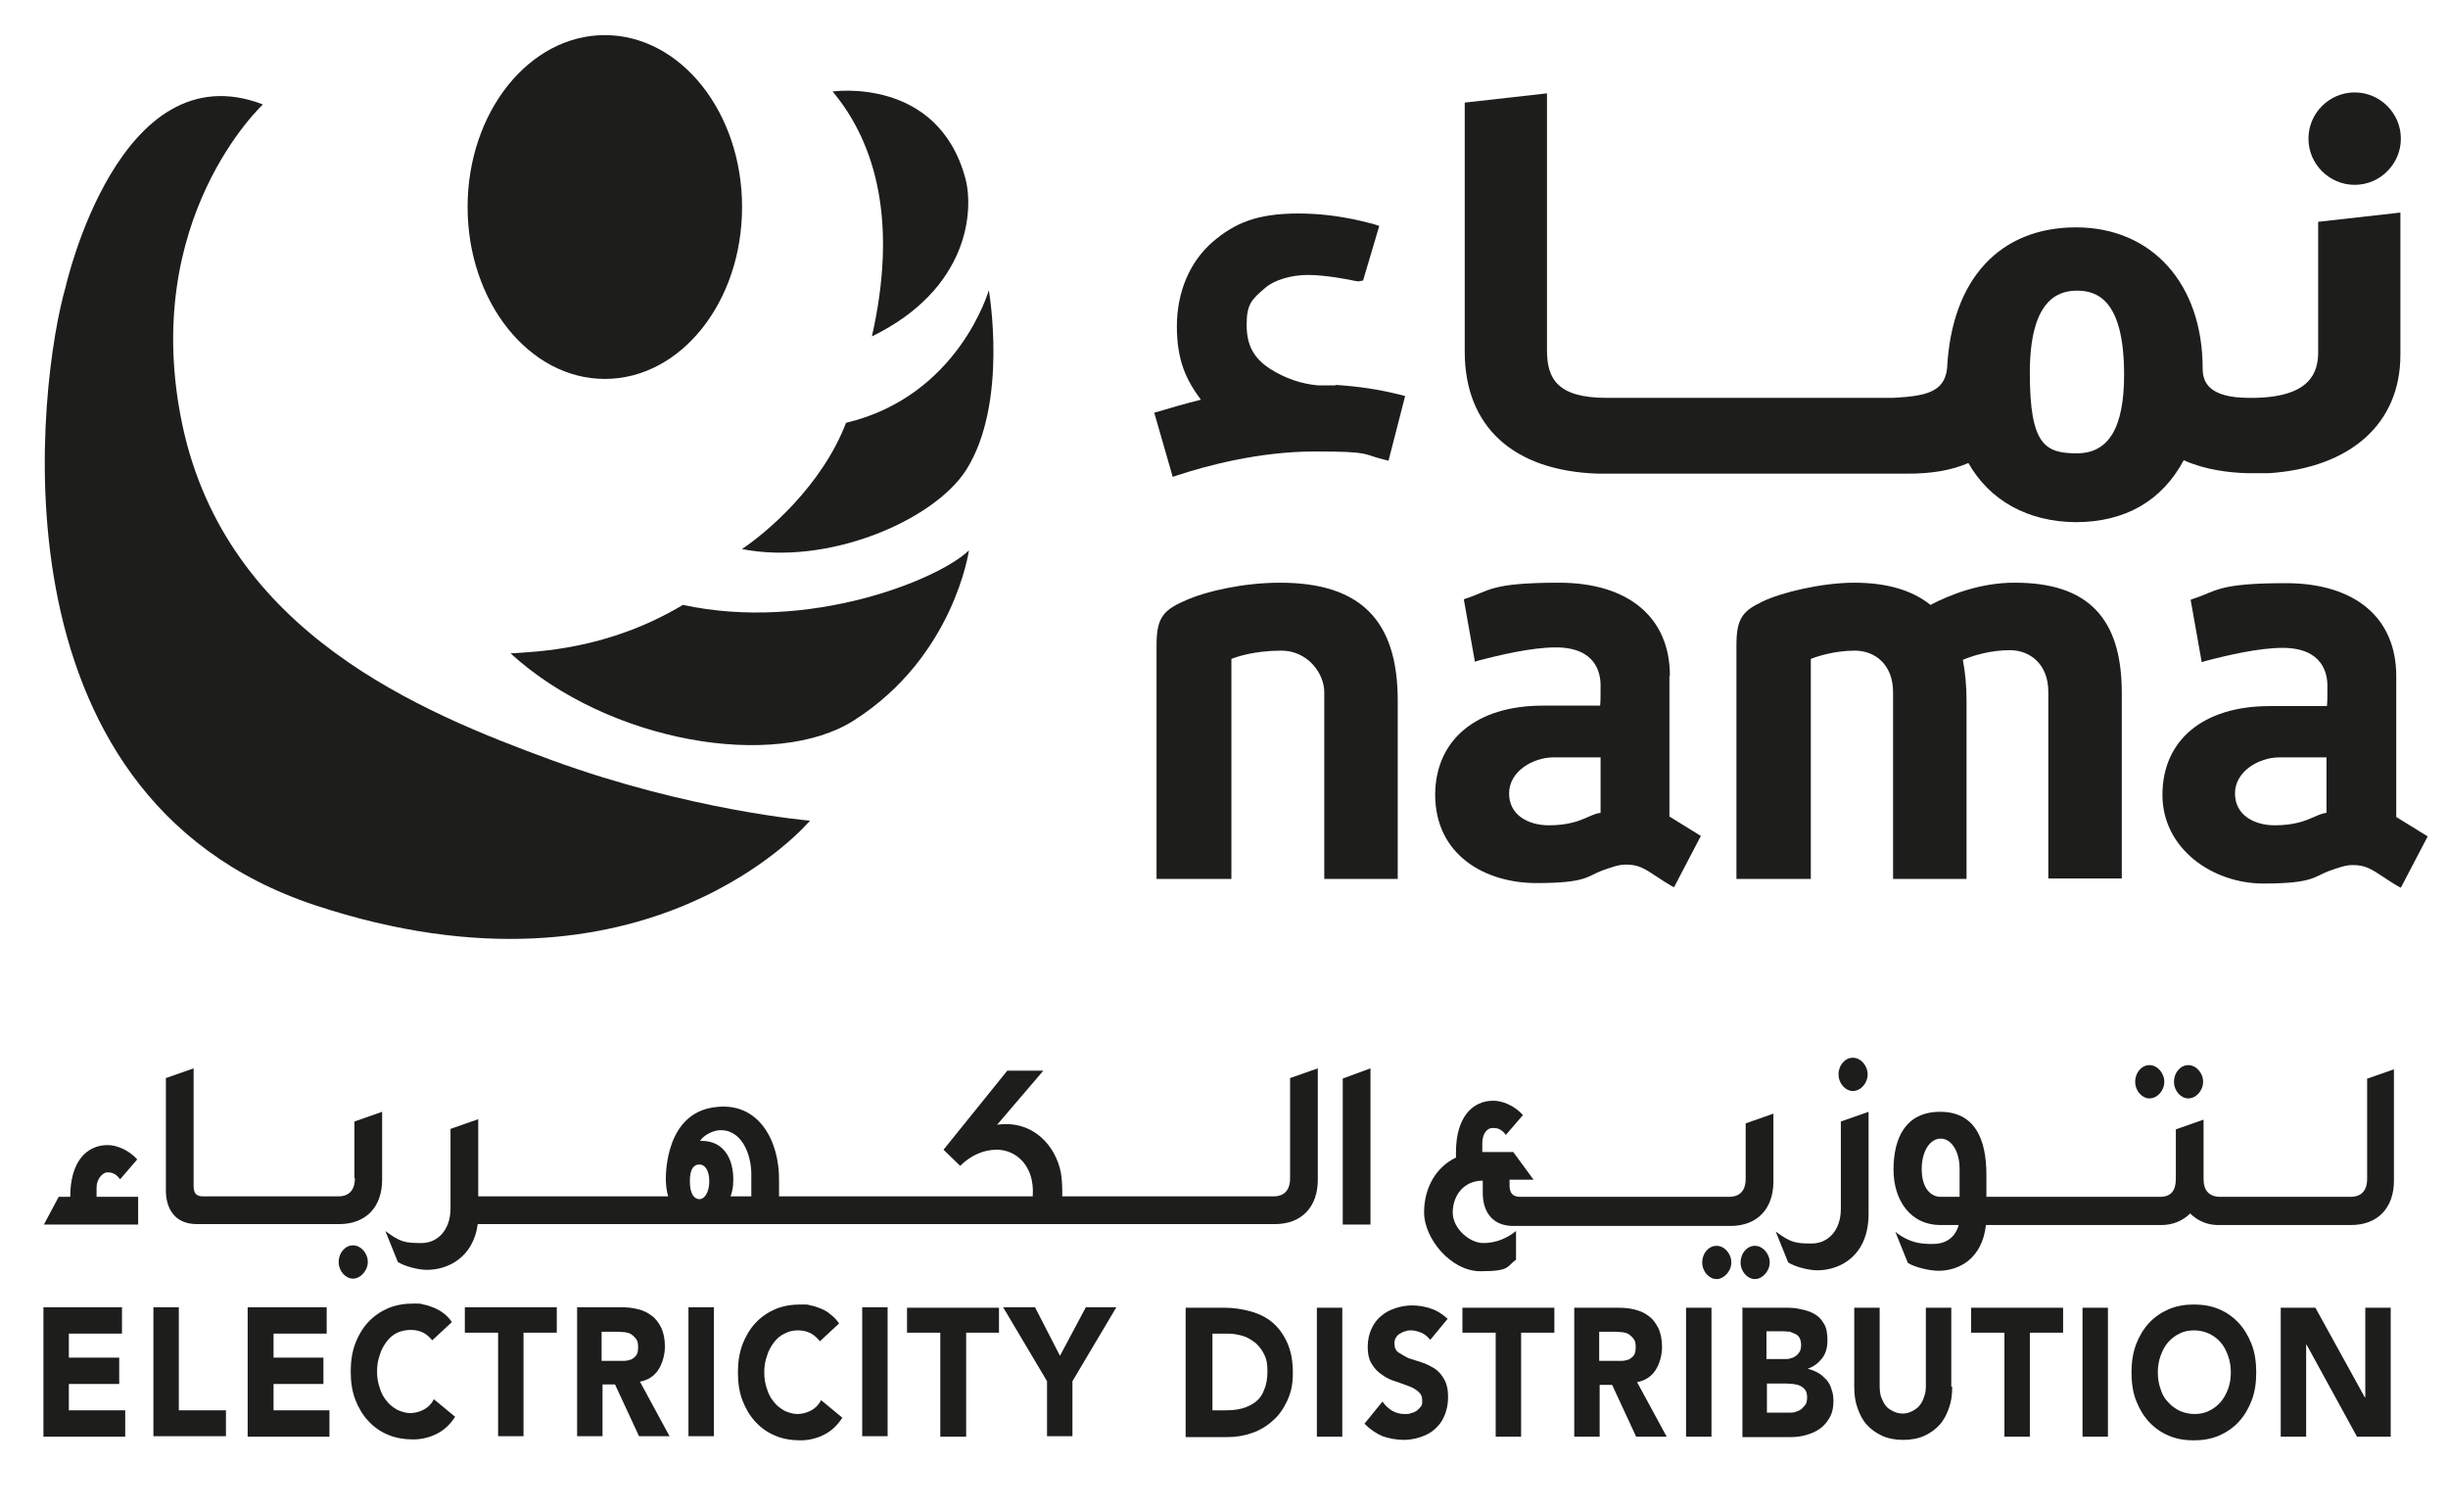
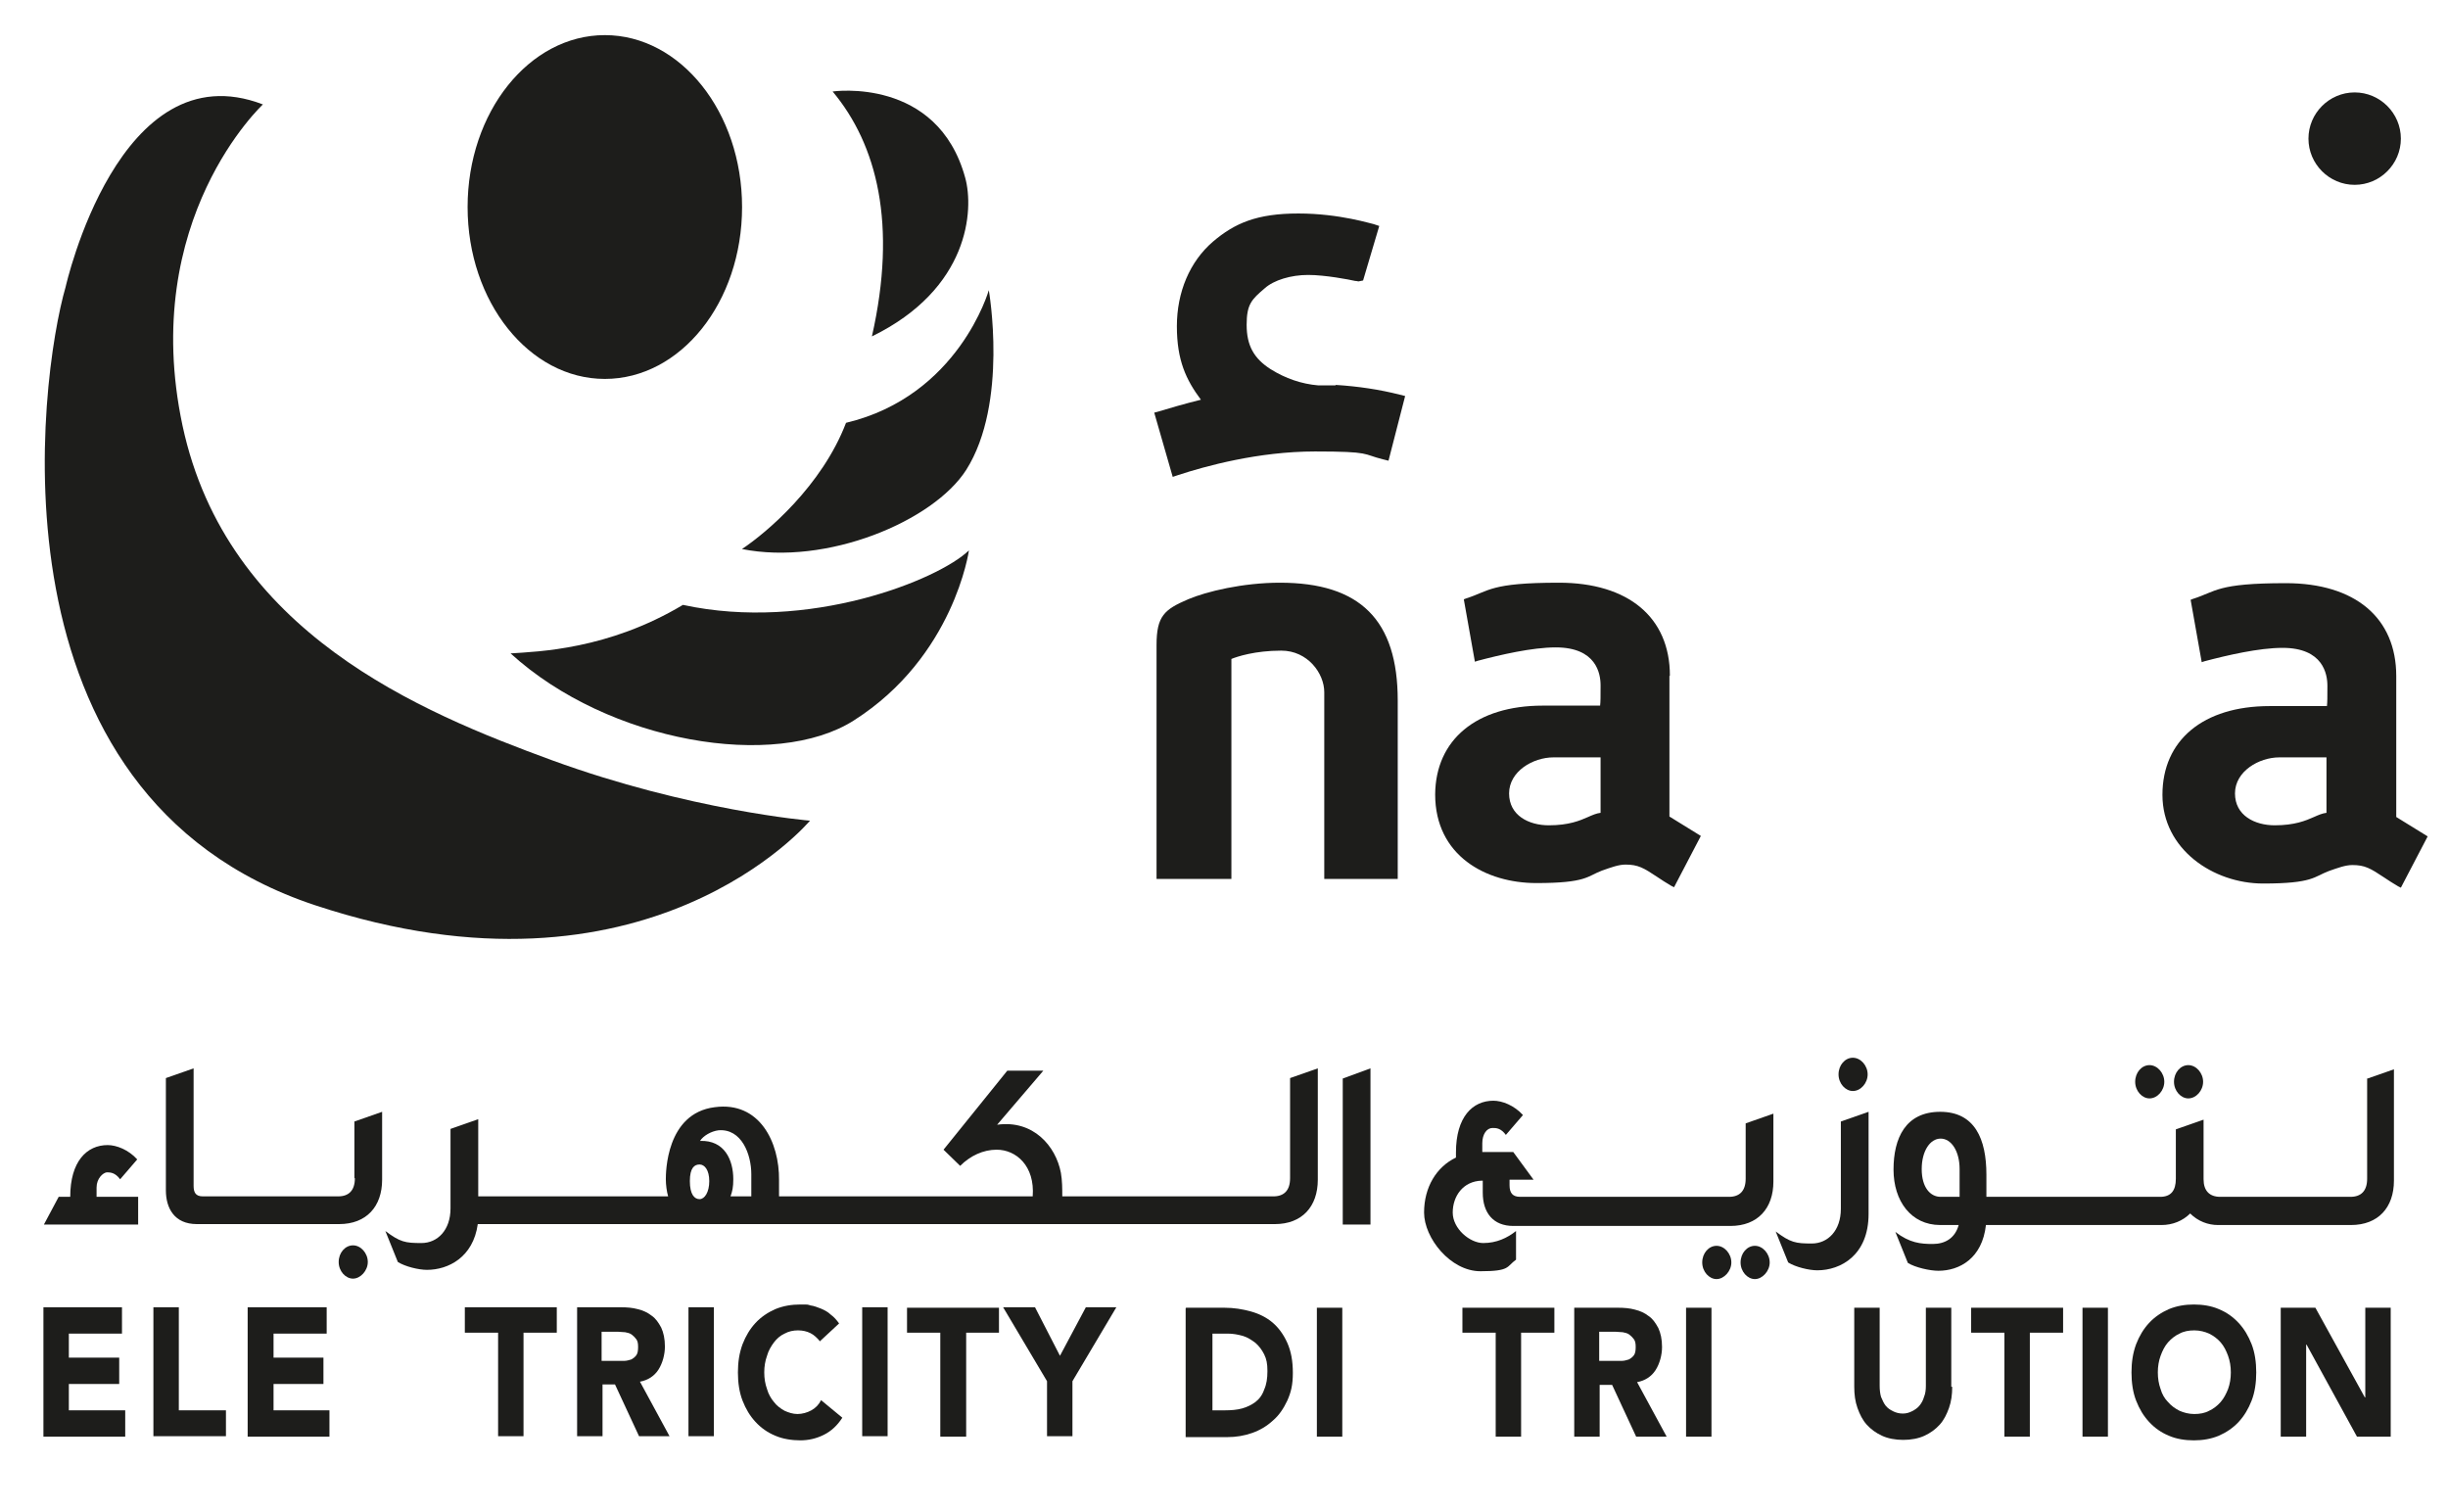
<svg xmlns="http://www.w3.org/2000/svg" version="1.1" viewBox="0 0 529.8 327.1">
  <defs>
    <style>
      .cls-1 {
        fill: #1d1d1b;
      }
    </style>
  </defs>
  <g>
    <g id="Lager_1">
      <g>
        <path class="cls-1" d="M277,126.1c-8,0-15.9,1.9-19.9,3.6-5.1,2.2-6.8,3.6-6.8,9.9v50.6h16.2v-47.6c1.2-.5,5.1-1.8,10.8-1.8s9.3,4.9,9.3,9v40.4h15.9v-38.6c0-17.4-8.1-25.5-25.5-25.5" />
-         <path class="cls-1" d="M435.9,126.1c-7.3,0-13.9,2.6-18.1,4.8-4-3.2-9.5-4.8-16.5-4.8s-15.8,2.1-19.9,4.1c-4.2,2-5.6,3.6-5.6,9.4v50.6h16.1v-47.6c1.2-.5,5.1-1.8,9.5-1.8s8.3,3,8.3,9v40.4h15.9v-38.6c0-3.3-.3-6.2-.8-8.8,2.1-.9,5.9-2.1,10.2-2.1s8.3,3,8.3,9v40.4h15.9v-40.2c0-16.2-7.4-23.8-23.1-23.8" />
        <path class="cls-1" d="M503.5,163.9v12c-.9.1-1.8.5-2.7.9-1.8.8-4.2,1.8-8.5,1.8s-8.6-2.1-8.6-6.9,5.2-7.8,9.6-7.8h10.3ZM518.6,176.7v-30.4c0-12.6-8.9-20.1-23.9-20.1s-15,1.8-20.1,3.4l-.5.2,2.4,13.5.6-.2c4.9-1.3,11.8-2.9,16.9-2.9,8.8,0,9.7,5.7,9.7,8.2s0,3.5-.1,4.4h-12.4c-14.4,0-23.2,7.4-23.2,19.2s11,19.2,21.8,19.2,11-1.5,14.2-2.7c2-.7,3.6-1.3,5.1-1.3,2.7,0,3.9.7,6.9,2.7.9.6,1.8,1.2,3,1.9l.6.3,5.8-11.1-6.8-4.2h0Z" />
        <path class="cls-1" d="M346.4,163.9v12c-.9.1-1.8.5-2.7.9-1.8.8-4.2,1.8-8.5,1.8s-8.6-2.1-8.6-6.9,5.2-7.8,9.6-7.8h10.3ZM361.4,146.2c0-12.6-9-20.1-24-20.1s-15,1.8-20.1,3.4l-.5.2,2.4,13.5.6-.2c4.9-1.3,11.8-2.9,16.9-2.9,8.8,0,9.7,5.7,9.7,8.2s0,3.5-.1,4.4h-12.4c-14.4,0-23.2,7.4-23.3,19.2,0,13.3,11,19.2,21.9,19.2s11-1.5,14.2-2.7c2-.7,3.6-1.3,5.1-1.3,2.7,0,3.9.7,6.9,2.7.9.6,1.8,1.2,3,1.9l.6.3,5.8-11.1-6.8-4.2v-30.4h0Z" />
        <path class="cls-1" d="M289,83.4h-1.4c-.8,0-1.5,0-2.3,0-3.6-.3-7.1-1.5-10.3-3.5-3.6-2.3-5.2-5.1-5.2-9.6s1.1-5.5,3.9-7.9c2-1.8,5.7-2.9,9.4-2.9s8.9,1,10.2,1.3c.4,0,.5.1.7.1l1-.2,3.5-11.8-1.2-.4c-.3,0-7.3-2.3-16.3-2.3s-13.8,2.1-18.5,6.1c-5,4.3-7.8,10.9-7.8,18.3s2,11.6,5.2,15.9c-3.6.9-6.7,1.8-9,2.5l-1.1.3,4,13.9,1.2-.4c5.8-1.9,17.3-5.1,29.6-5.1s10.2.6,14.7,1.7l1.2.3,3.6-14-1.2-.3c-4.3-1.1-9-1.8-13.8-2.1" />
-         <path class="cls-1" d="M459.7,81.1c0,11.4-3.3,17-10.2,17s-10.2-1.8-10.2-17.4,5.9-17.8,10.2-17.8,10.2,1.9,10.2,18.2ZM501.7,76.2c0,4.2-1.5,9.8-14.1,9.9h-.8c-8.9,0-10.1-3.5-10.1-6.4,0-18.3-11-30.5-27.4-30.5s-26.9,11.1-27.9,30.4c-.5,5.4-4.9,6.1-11.6,6.5h-1.2c0,0-60.9,0-60.9,0-10.6,0-12.9-4.1-12.9-10.3V20.2l-17.8,2v53.9c0,16.2,10.5,25.8,28.8,26.4h67.2c5,0,9.3-.7,13-2.3,4.6,8.1,12.8,12.7,23.2,12.8,10.7,0,18.7-4.6,23.4-13.4,4.7,2.1,9.9,2.7,13.8,2.8h0c0,0,1.1,0,1.1,0h3.6c17.7-1.2,28.4-10.8,28.4-25.6v-30.8l-17.8,2v28.1h0Z" />
        <path class="cls-1" d="M509.6,40c5.5,0,10-4.5,10-10s-4.5-10-10-10-10,4.5-10,10,4.5,10,10,10Z" />
        <path class="cls-1" d="M180.2,19.8s22.7-3.3,28.7,18.7c1.9,6.9.9,24-20.2,34.3,5.5-24.3,1.1-41.5-8.5-53" />
        <path class="cls-1" d="M110.5,141.4c21.3,19.4,57.4,25.3,74.3,14.5,21.7-13.8,24.9-36.8,24.9-36.8-6.6,6.4-34.7,17.7-61.9,11.8-16.2,9.7-31.4,10.1-37.3,10.5" />
        <path class="cls-1" d="M160.5,118.8c18.4,3.7,41.5-6,48.6-17.1,9.2-14.5,4.9-38.9,4.9-38.9,0,0-6.5,22.9-30.9,28.7-5.2,13.6-17.1,23.7-22.5,27.3Z" />
        <path class="cls-1" d="M160.6,44.8c0,20.6-13.3,37.2-29.7,37.2s-29.7-16.7-29.7-37.2,13.3-37.2,29.7-37.2c16.4,0,29.7,16.7,29.7,37.2" />
        <path class="cls-1" d="M57,22.5s-27,24.9-17.5,69.6c9.6,44.8,51.5,62,79.9,72.4,29.8,10.9,55.9,13.1,55.9,13.1,0,0-35.2,42.1-107.1,18.3C-3.7,172.1,8.5,81.7,14.2,62.1c0,0,11.5-51.5,42.7-39.5" />
        <path class="cls-1" d="M76.8,255c0,2.6-1.3,3.9-3.6,3.9h-29.3c-1.6,0-2-.9-2-2.3v-25.4l-6,2.1v24.3c0,3.8,1.8,7.3,6.7,7.3h30.8c5.9,0,9.3-3.8,9.3-9.6v-14.7l-6,2.1v12.2h0Z" />
        <path class="cls-1" d="M76.4,269.5c-1.7,0-3.1,1.6-3.1,3.6s1.5,3.6,3.1,3.6,3.2-1.7,3.2-3.6-1.5-3.6-3.2-3.6Z" />
        <path class="cls-1" d="M20.9,257c0-2,1.4-3.2,2.2-3.3.7,0,1.8,0,2.9,1.5l3.7-4.3c-1.9-2.1-4.5-3.1-6.4-3.1-4.5,0-8.1,3.5-8.1,11.2h-2.5l-3.2,6h20.4v-6h-9v-1.8h0Z" />
        <path class="cls-1" d="M465.2,237.7c1.7,0,3.2-1.7,3.2-3.6s-1.5-3.6-3.2-3.6-3.1,1.6-3.1,3.6,1.5,3.6,3.1,3.6Z" />
        <path class="cls-1" d="M473.6,237.7c1.7,0,3.2-1.7,3.2-3.6s-1.5-3.6-3.2-3.6-3.1,1.6-3.1,3.6,1.5,3.6,3.1,3.6Z" />
        <path class="cls-1" d="M401,236.1c1.7,0,3.2-1.7,3.2-3.6s-1.5-3.6-3.2-3.6-3.1,1.6-3.1,3.6,1.5,3.6,3.1,3.6Z" />
        <polygon class="cls-1" points="290.6 265 296.6 265 296.6 231.2 290.6 233.4 290.6 265" />
        <path class="cls-1" d="M377.8,255.1c0,2.6-1.3,3.9-3.6,3.9h-45.2c-1.6,0-2.3-.8-2.3-2.5v-1.2h5.2l-4.4-6h-6.7v-1.9c0-2,1-3.3,2.2-3.3.8,0,1.8,0,2.9,1.5l3.7-4.3c-1.9-2.1-4.5-3.1-6.4-3.1-4.5,0-8.1,3.5-8.1,11.2v1.1c-4.2,2-6.9,6.4-6.9,11.9s5.7,12.7,12.2,12.7,5.6-1,7.7-2.5v-6.2c-1.9,1.5-4.2,2.6-7.1,2.6s-6.6-3.1-6.6-6.6,2.2-6.8,6.3-6.9h.2v2.6c0,4.4,2.3,7.2,6.6,7.2h47c5.9,0,9.3-3.8,9.3-9.6v-14.7l-6,2.1v12.2h0Z" />
        <path class="cls-1" d="M398.4,261.6c0,4.7-2.8,7.5-6.3,7.5s-4.6-.2-7.8-2.6l2.7,6.7c1.6,1,4.5,1.7,6.3,1.7,5.1,0,11.1-3.3,11.1-12.2v-22.1l-6,2.1v18.7h0Z" />
        <path class="cls-1" d="M424.1,259h-4.1c-2.3,0-4.1-2.1-4.1-6s1.8-6.6,4.1-6.6,4.1,2.7,4.1,6.6v6ZM512.3,233.4v21.7c0,2.6-1.3,3.9-3.6,3.9h-28.2c-2.3,0-3.6-1.3-3.6-3.8v-12.9l-6,2.1v10.7c0,2.6-1.1,3.9-3.4,3.9h-37.6v-4.8c0-7.7-2.5-13.6-10-13.6s-10.1,5.7-10.1,12.5,3.8,12,10.1,12h4c-.8,2.9-3,4.1-5.6,4.1s-5-.2-8.1-2.6l2.7,6.7c1.6,1,4.8,1.7,6.6,1.7,4.6,0,9.5-2.7,10.3-9.9h38c2.4,0,4.6-.9,6.2-2.5,1.7,1.7,3.9,2.5,6,2.5h28.8c5.9,0,9.3-3.8,9.3-9.6v-24.1l-6,2.1h0Z" />
        <path class="cls-1" d="M371.5,269.6c-1.7,0-3.1,1.6-3.1,3.6s1.5,3.6,3.1,3.6,3.2-1.7,3.2-3.6-1.5-3.6-3.2-3.6Z" />
        <path class="cls-1" d="M162.6,258.9h-4.5c.4-1.1.6-2,.6-3.7,0-4.2-1.9-8.5-7.2-8.3.7-1.1,2.4-2.1,4-2.3,5-.4,7.1,5.2,7.1,9.5v4.8h0ZM151.4,259.5c-1.1,0-2.1-1-2.1-3.9s1-3.6,2.1-3.6,2.1,1.2,2.1,3.6-1,3.9-2.1,3.9ZM279.2,255c0,2.6-1.3,3.9-3.6,3.9h-45.7c0-1.6,0-3.4-.3-5.1-1.1-5.8-6-11.5-13.8-10.4l10-11.7h-7.8l-13.8,17.1,3.6,3.5c2.2-2.2,5-3.5,7.9-3.5,4.2,0,8.3,3.5,7.8,10.1h-54.9v-3.5c.1-8.2-4.2-17.1-13.9-15.8-10.6,1.3-10.6,14.3-10.6,15.6,0,1.2.2,2.7.5,3.7h-41.1v-16.7l-6,2.1v17.2c0,4.7-2.8,7.5-6.3,7.5s-4.6-.2-7.8-2.6l2.7,6.7c1.6,1,4.5,1.7,6.3,1.7,4.6,0,10-2.7,11-9.9h172.5c5.9,0,9.3-3.8,9.3-9.6v-24.1l-6,2.1v21.7h0Z" />
        <path class="cls-1" d="M379.8,269.6c-1.7,0-3.1,1.6-3.1,3.6s1.5,3.6,3.1,3.6,3.2-1.7,3.2-3.6-1.5-3.6-3.2-3.6Z" />
        <polygon class="cls-1" points="9.4 282.9 26.4 282.9 26.4 288.6 14.9 288.6 14.9 293.8 25.8 293.8 25.8 299.5 14.9 299.5 14.9 305.2 27.1 305.2 27.1 310.9 9.4 310.9 9.4 283 9.4 282.9" />
        <polygon class="cls-1" points="33.2 282.9 38.7 282.9 38.7 305.2 48.9 305.2 48.9 310.8 33.2 310.8 33.2 282.9" />
        <polygon class="cls-1" points="53.6 282.9 70.7 282.9 70.7 288.6 59.2 288.6 59.2 293.8 70 293.8 70 299.5 59.2 299.5 59.2 305.2 71.3 305.2 71.3 310.9 53.6 310.9 53.6 283 53.6 282.9" />
-         <path class="cls-1" d="M93.6,290.1c-.6-.7-1.2-1.3-2-1.7-.8-.4-1.7-.6-2.7-.6s-2,.2-2.9.6c-.9.4-1.7,1.1-2.3,1.9-.6.8-1.2,1.8-1.5,2.9-.4,1.1-.6,2.3-.6,3.6s.2,2.5.6,3.6c.3,1.1.9,2.1,1.5,2.8.6.8,1.4,1.4,2.3,1.9.9.4,1.8.7,2.8.7s2.1-.3,3-.8c.9-.5,1.6-1.2,2.1-2.2l4.6,3.8c-1.1,1.7-2.4,2.9-4,3.7-1.6.8-3.3,1.2-5.1,1.2s-3.8-.3-5.4-1c-1.7-.7-3.1-1.7-4.3-3-1.2-1.3-2.1-2.8-2.8-4.6-.7-1.8-1-3.9-1-6.1s.3-4.2,1-6.1c.7-1.8,1.6-3.3,2.8-4.6,1.2-1.3,2.7-2.3,4.3-3,1.7-.7,3.5-1,5.4-1s1.5,0,2.2.2c.8.1,1.5.4,2.3.7.7.3,1.5.7,2.1,1.2.7.5,1.3,1.2,1.8,1.9l-4.2,3.9h0Z" />
        <polygon class="cls-1" points="107.8 288.4 100.6 288.4 100.6 282.9 120.5 282.9 120.5 288.4 113.3 288.4 113.3 310.8 107.8 310.8 107.8 288.4 107.8 288.4" />
        <path class="cls-1" d="M130.2,294.5h3.3c.5,0,1,0,1.6,0,.6,0,1.1-.2,1.5-.3.4-.2.8-.5,1.1-.9.3-.4.4-1,.4-1.8s-.1-1.3-.4-1.7c-.3-.4-.6-.7-1-1-.4-.3-.9-.4-1.4-.5-.5,0-1-.1-1.5-.1h-3.6v6.3h0ZM124.7,282.9h9.7c1.3,0,2.5.1,3.6.4,1.2.3,2.1.7,3,1.4.9.6,1.5,1.5,2.1,2.6.5,1.1.8,2.4.8,4.1s-.5,3.6-1.4,5c-.9,1.4-2.3,2.3-4,2.6l6.4,11.8h-6.6l-5.2-11.2h-2.7v11.2h-5.5v-27.9h0Z" />
        <rect class="cls-1" x="149" y="282.9" width="5.5" height="27.9" />
        <path class="cls-1" d="M177.4,290.2c-.6-.7-1.2-1.3-2-1.7-.8-.4-1.7-.6-2.7-.6s-2,.2-2.9.7c-.9.4-1.7,1.1-2.3,1.9-.6.8-1.2,1.8-1.5,2.9-.4,1.1-.6,2.3-.6,3.6s.2,2.5.6,3.6c.3,1.1.9,2.1,1.5,2.8.6.8,1.4,1.4,2.3,1.9.9.4,1.8.7,2.8.7s2.1-.3,3-.8c.9-.5,1.6-1.2,2.1-2.2l4.6,3.8c-1.1,1.7-2.4,2.9-4,3.7-1.6.8-3.3,1.2-5.1,1.2s-3.8-.3-5.4-1c-1.7-.7-3.1-1.7-4.3-3-1.2-1.3-2.1-2.8-2.8-4.6-.7-1.8-1-3.9-1-6.1s.3-4.2,1-6.1c.7-1.8,1.6-3.3,2.8-4.6,1.2-1.3,2.7-2.3,4.3-3,1.7-.7,3.5-1,5.4-1s1.5,0,2.2.2c.8.1,1.5.4,2.3.7.7.3,1.5.7,2.1,1.3.7.5,1.3,1.2,1.8,1.9l-4.2,3.9h0Z" />
        <rect class="cls-1" x="186.6" y="282.9" width="5.5" height="27.9" />
        <polygon class="cls-1" points="203.5 288.4 196.3 288.4 196.3 283 216.2 283 216.2 288.4 209.1 288.4 209.1 310.9 203.5 310.9 203.5 288.4 203.5 288.4" />
        <polygon class="cls-1" points="226.6 298.9 217.1 282.9 224 282.9 229.4 293.4 235 282.9 241.6 282.9 232.1 298.9 232.1 310.8 226.6 310.8 226.6 298.9 226.6 298.9" />
        <path class="cls-1" d="M262.3,305.2h2.9c1.3,0,2.5-.1,3.6-.4,1.1-.3,2.1-.8,2.9-1.4.8-.6,1.5-1.5,1.9-2.7.5-1.1.7-2.4.7-4s-.2-2.6-.7-3.6c-.5-1-1.1-1.8-1.9-2.5-.8-.6-1.7-1.2-2.7-1.5-1.1-.3-2.1-.5-3.3-.5h-3.3v16.6ZM256.7,283h8.3c2,0,3.9.3,5.7.8,1.8.5,3.4,1.3,4.7,2.4,1.3,1.1,2.4,2.6,3.2,4.4.8,1.8,1.2,3.9,1.2,6.5s-.4,4.2-1.2,6c-.8,1.7-1.8,3.2-3.1,4.3-1.3,1.2-2.8,2.1-4.5,2.7-1.7.6-3.5.9-5.4.9h-9v-27.9Z" />
        <rect class="cls-1" x="285" y="283" width="5.5" height="27.9" />
-         <path class="cls-1" d="M309.4,289.8c-.5-.6-1.1-1.1-1.8-1.4-.8-.3-1.5-.5-2.2-.5s-.8,0-1.2.2c-.4,0-.8.3-1.2.5-.4.2-.7.5-.9.9-.3.4-.3.8-.3,1.3,0,.9.3,1.5.9,1.9s1.3.8,2.1,1.2c.9.3,1.8.6,2.8.9,1,.3,1.9.8,2.8,1.3.9.6,1.6,1.4,2.1,2.3.6,1,.9,2.3.9,3.9s-.3,2.9-.8,4.1c-.5,1.2-1.2,2.1-2.1,2.9-.9.8-1.9,1.3-3.1,1.7-1.2.4-2.4.6-3.7.6s-3.1-.3-4.5-.8c-1.4-.6-2.7-1.5-3.9-2.7l3.9-4.8c.6.9,1.3,1.5,2.1,2,.9.5,1.8.7,2.7.7s.9,0,1.4-.2c.5-.1.9-.3,1.2-.5.4-.3.6-.6.9-.9.3-.3.3-.8.3-1.3,0-.9-.3-1.5-.9-2-.6-.5-1.3-.9-2.2-1.2-.9-.3-1.8-.7-2.8-1-1-.3-2-.8-2.8-1.4-.9-.6-1.6-1.3-2.2-2.3-.6-.9-.9-2.2-.9-3.7s.3-2.8.8-3.9c.5-1.1,1.2-2.1,2.1-2.8.9-.8,1.9-1.3,3.1-1.7,1.2-.4,2.4-.6,3.6-.6s2.8.2,4.1.7c1.3.4,2.5,1.2,3.6,2.2l-3.8,4.6v-.2Z" />
        <polygon class="cls-1" points="323.6 288.4 316.5 288.4 316.5 283 336.4 283 336.4 288.4 329.2 288.4 329.2 310.9 323.7 310.9 323.7 288.4 323.6 288.4" />
        <path class="cls-1" d="M346.1,294.5h3.3c.5,0,1,0,1.6,0,.6,0,1.1-.2,1.5-.3.4-.2.8-.5,1.1-.9.3-.4.4-1,.4-1.8s-.1-1.3-.4-1.7c-.3-.4-.6-.7-1-1-.4-.3-.9-.4-1.4-.5-.5,0-1-.1-1.5-.1h-3.6v6.3h0ZM340.5,283h9.7c1.3,0,2.5.1,3.6.4,1.2.3,2.1.7,3,1.4.9.6,1.5,1.5,2.1,2.6.5,1.1.8,2.4.8,4.1s-.5,3.6-1.4,5c-.9,1.4-2.3,2.3-4,2.6l6.4,11.8h-6.6l-5.2-11.2h-2.7v11.2h-5.5v-27.9h0Z" />
        <rect class="cls-1" x="364.9" y="283" width="5.5" height="27.9" />
-         <path class="cls-1" d="M382.4,294.1h4c.4,0,.9,0,1.2-.2.4,0,.8-.3,1.1-.5s.6-.6.8-.9c.2-.4.3-.9.3-1.4s-.1-1.1-.3-1.5c-.2-.4-.5-.7-.9-.9s-.8-.3-1.2-.5c-.4,0-.9-.1-1.3-.1h-3.8v6h0ZM382.4,305.7h5c.4,0,.9,0,1.3-.2.4-.1.8-.3,1.2-.6.3-.3.6-.6.9-1,.2-.4.3-.9.3-1.5s-.1-1.2-.4-1.6c-.3-.4-.7-.7-1.1-.9-.4-.2-.9-.3-1.5-.4-.5,0-1-.1-1.5-.1h-4.2v6.3h0ZM376.9,283h9.4c1.1,0,2.2,0,3.3.3,1.1.2,2.1.5,3,1,.9.5,1.6,1.2,2.1,2.1.6.9.8,2.1.8,3.7s-.4,2.9-1.2,3.9c-.8,1-1.8,1.8-3.1,2.2h0c.8.2,1.6.5,2.3.9.7.4,1.2.9,1.8,1.5.5.6.9,1.3,1.1,2.1.3.8.4,1.6.4,2.5,0,1.5-.3,2.7-.9,3.7-.6,1-1.3,1.8-2.2,2.4-.9.6-1.9,1-3,1.3-1.1.3-2.2.4-3.3.4h-10.3v-27.9h0Z" />
        <path class="cls-1" d="M422.5,300.1c0,1.7-.2,3.2-.7,4.6-.5,1.4-1.1,2.6-2,3.6-.9,1-2,1.8-3.3,2.4-1.3.6-2.9.9-4.6.9s-3.3-.3-4.6-.9c-1.3-.6-2.4-1.4-3.3-2.4-.9-1-1.5-2.2-2-3.6-.5-1.4-.7-2.9-.7-4.6v-17.1h5.5v16.9c0,.9.1,1.7.3,2.4.3.7.6,1.4,1,1.9.5.6,1,.9,1.6,1.2.6.3,1.3.5,2.1.5s1.4-.2,2-.5c.6-.3,1.2-.7,1.6-1.2.5-.6.8-1.2,1-1.9.3-.7.4-1.5.4-2.4v-16.9h5.5v17.1h0Z" />
        <polygon class="cls-1" points="433.8 288.4 426.6 288.4 426.6 283 446.5 283 446.5 288.4 439.3 288.4 439.3 310.9 433.8 310.9 433.8 288.4 433.8 288.4" />
        <rect class="cls-1" x="450.7" y="283" width="5.5" height="27.9" />
        <path class="cls-1" d="M467,297c0,1.3.2,2.5.6,3.6.3,1.1.9,2.1,1.6,2.8.7.8,1.5,1.4,2.5,1.9.9.4,2,.7,3.2.7s2.3-.2,3.2-.7c.9-.4,1.8-1.1,2.5-1.9.7-.8,1.2-1.8,1.6-2.8.4-1.1.6-2.3.6-3.6s-.2-2.5-.6-3.6c-.4-1.1-.9-2.1-1.6-2.9-.7-.8-1.5-1.4-2.5-1.9-.9-.4-2-.7-3.2-.7s-2.3.2-3.2.7c-.9.4-1.8,1.1-2.5,1.9-.7.8-1.2,1.8-1.6,2.9-.4,1.1-.6,2.3-.6,3.6ZM461.3,297c0-2.2.3-4.2,1-6.1.7-1.8,1.6-3.3,2.8-4.6,1.2-1.3,2.7-2.3,4.3-3,1.7-.7,3.5-1,5.4-1s3.8.3,5.4,1c1.7.7,3.1,1.7,4.3,3,1.2,1.3,2.1,2.8,2.8,4.6.7,1.8,1,3.9,1,6.1s-.3,4.3-1,6.1c-.7,1.8-1.6,3.3-2.8,4.6-1.2,1.3-2.7,2.3-4.3,3-1.7.7-3.5,1-5.4,1s-3.8-.3-5.4-1c-1.7-.7-3.1-1.7-4.3-3-1.2-1.3-2.1-2.8-2.8-4.6-.7-1.8-1-3.9-1-6.1h0Z" />
        <polygon class="cls-1" points="493.6 283 501.1 283 511.8 302.4 511.9 302.4 511.9 283 517.4 283 517.4 310.9 510.1 310.9 499.2 291 499.1 291 499.1 310.9 493.6 310.9 493.6 283 493.6 283" />
      </g>
    </g>
  </g>
</svg>